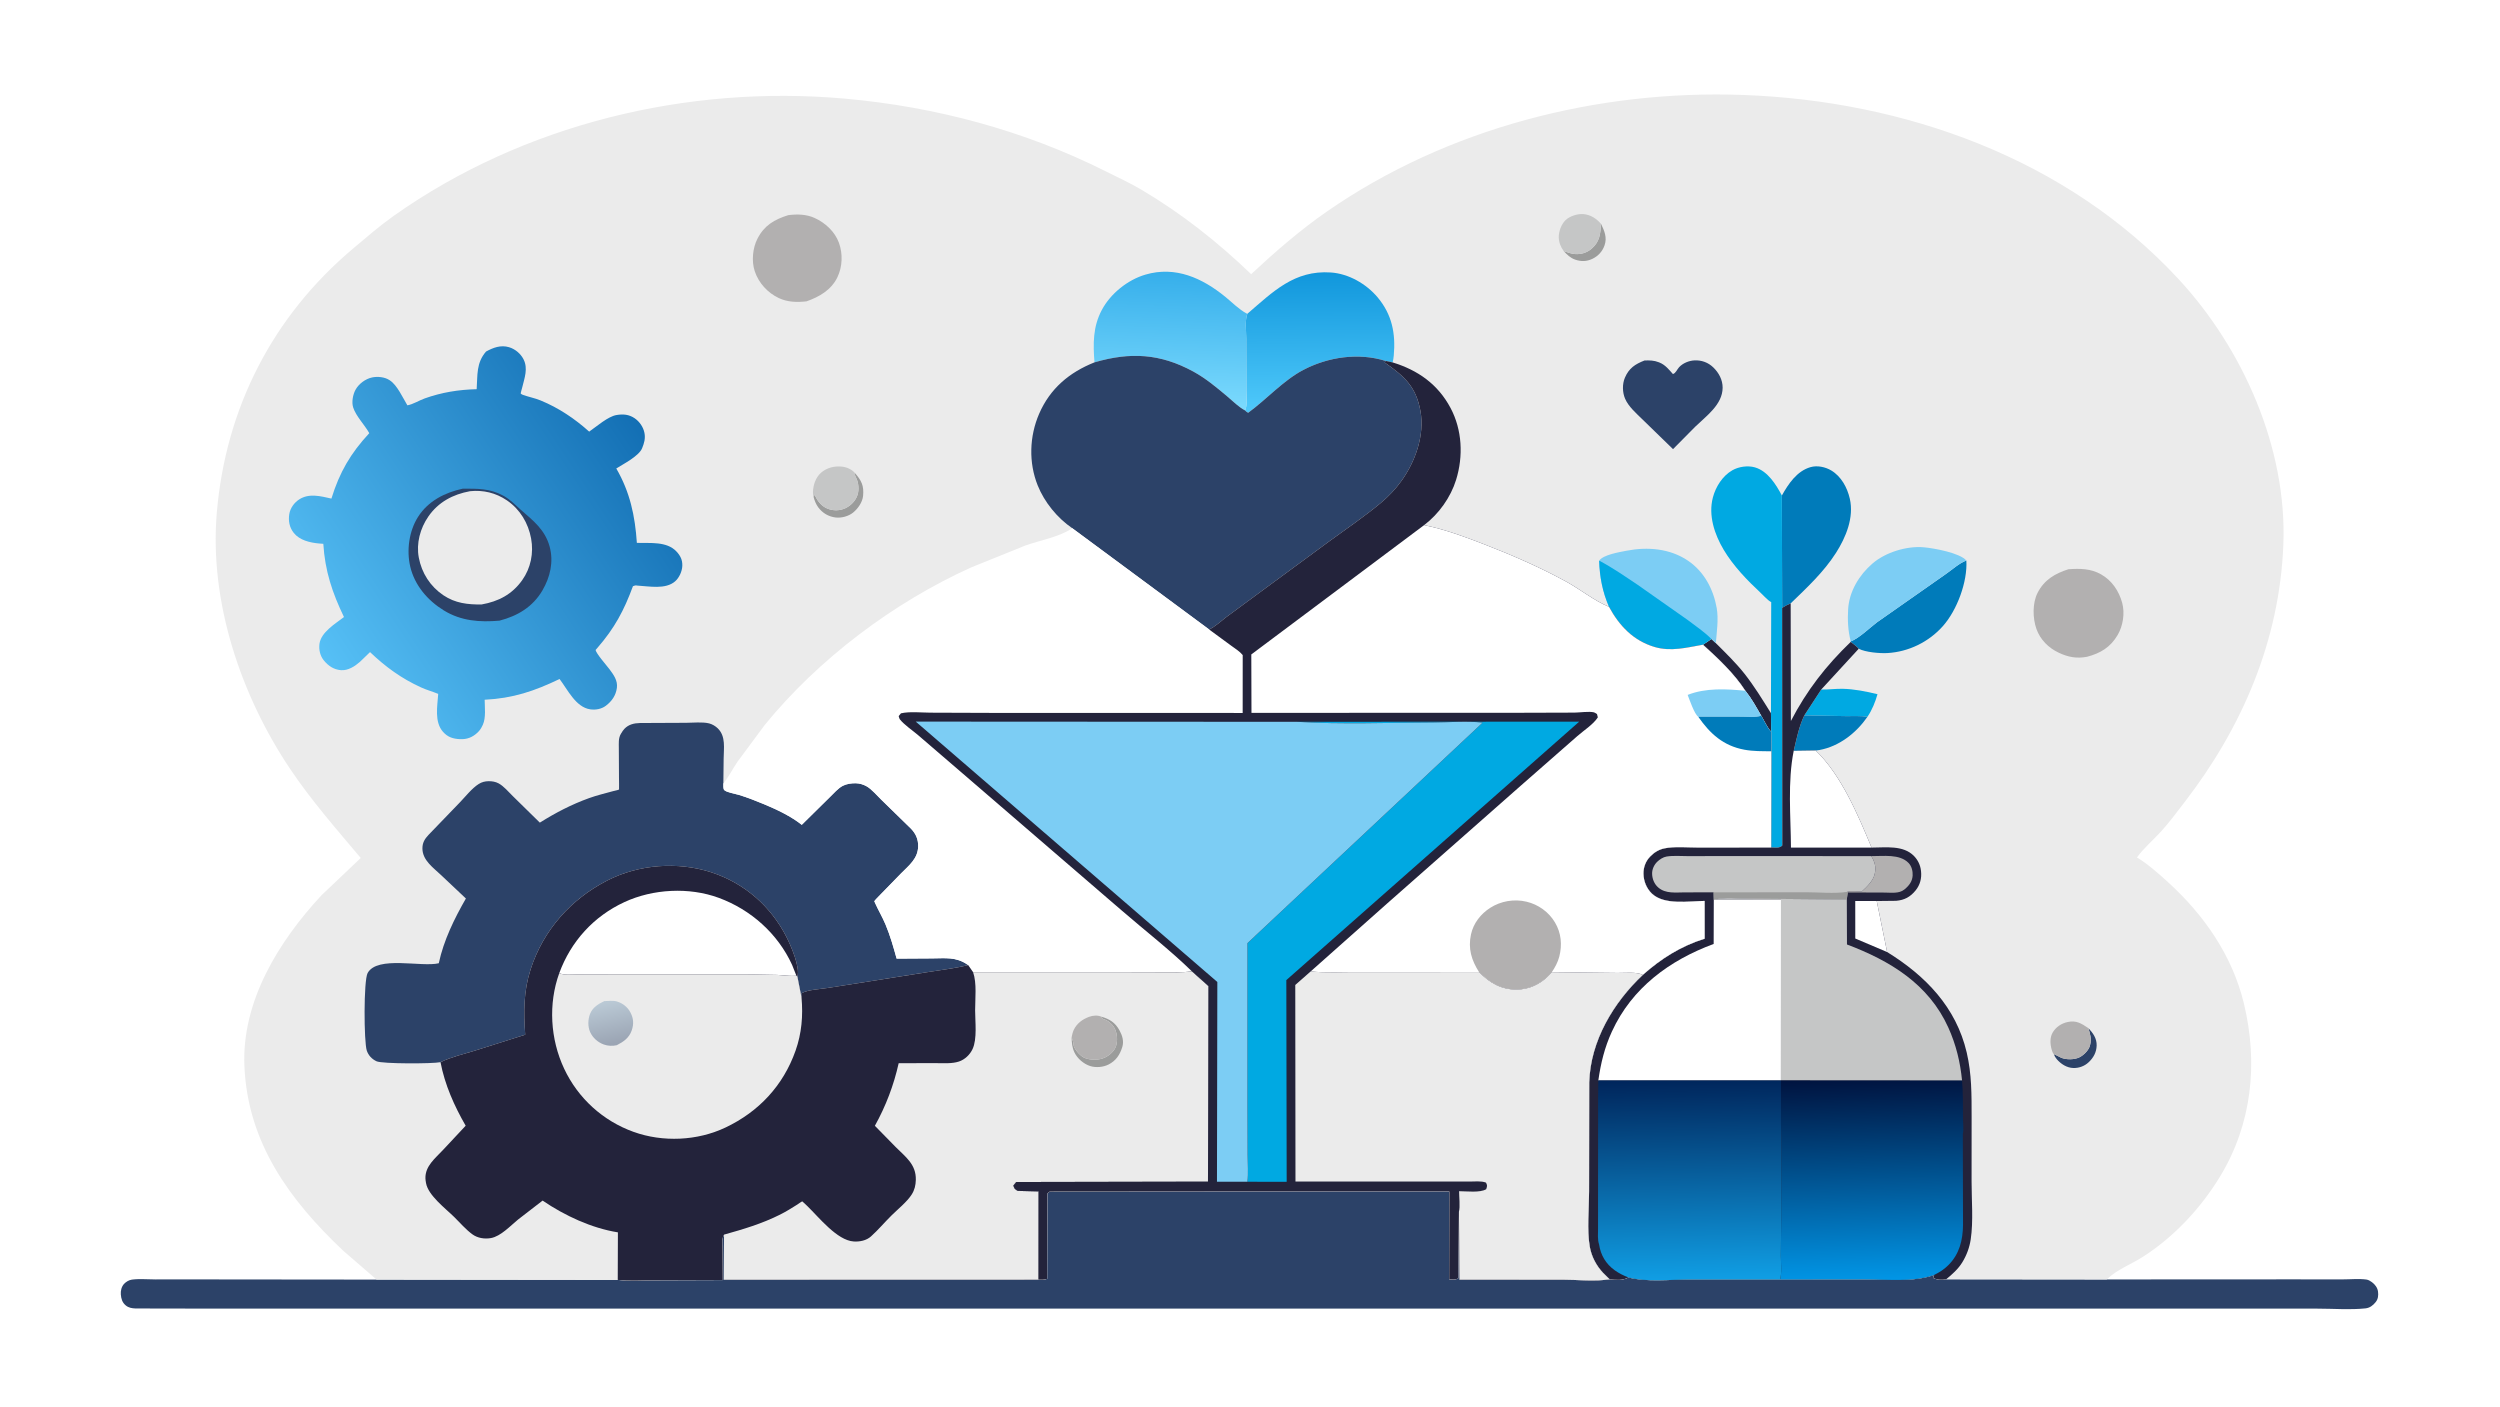
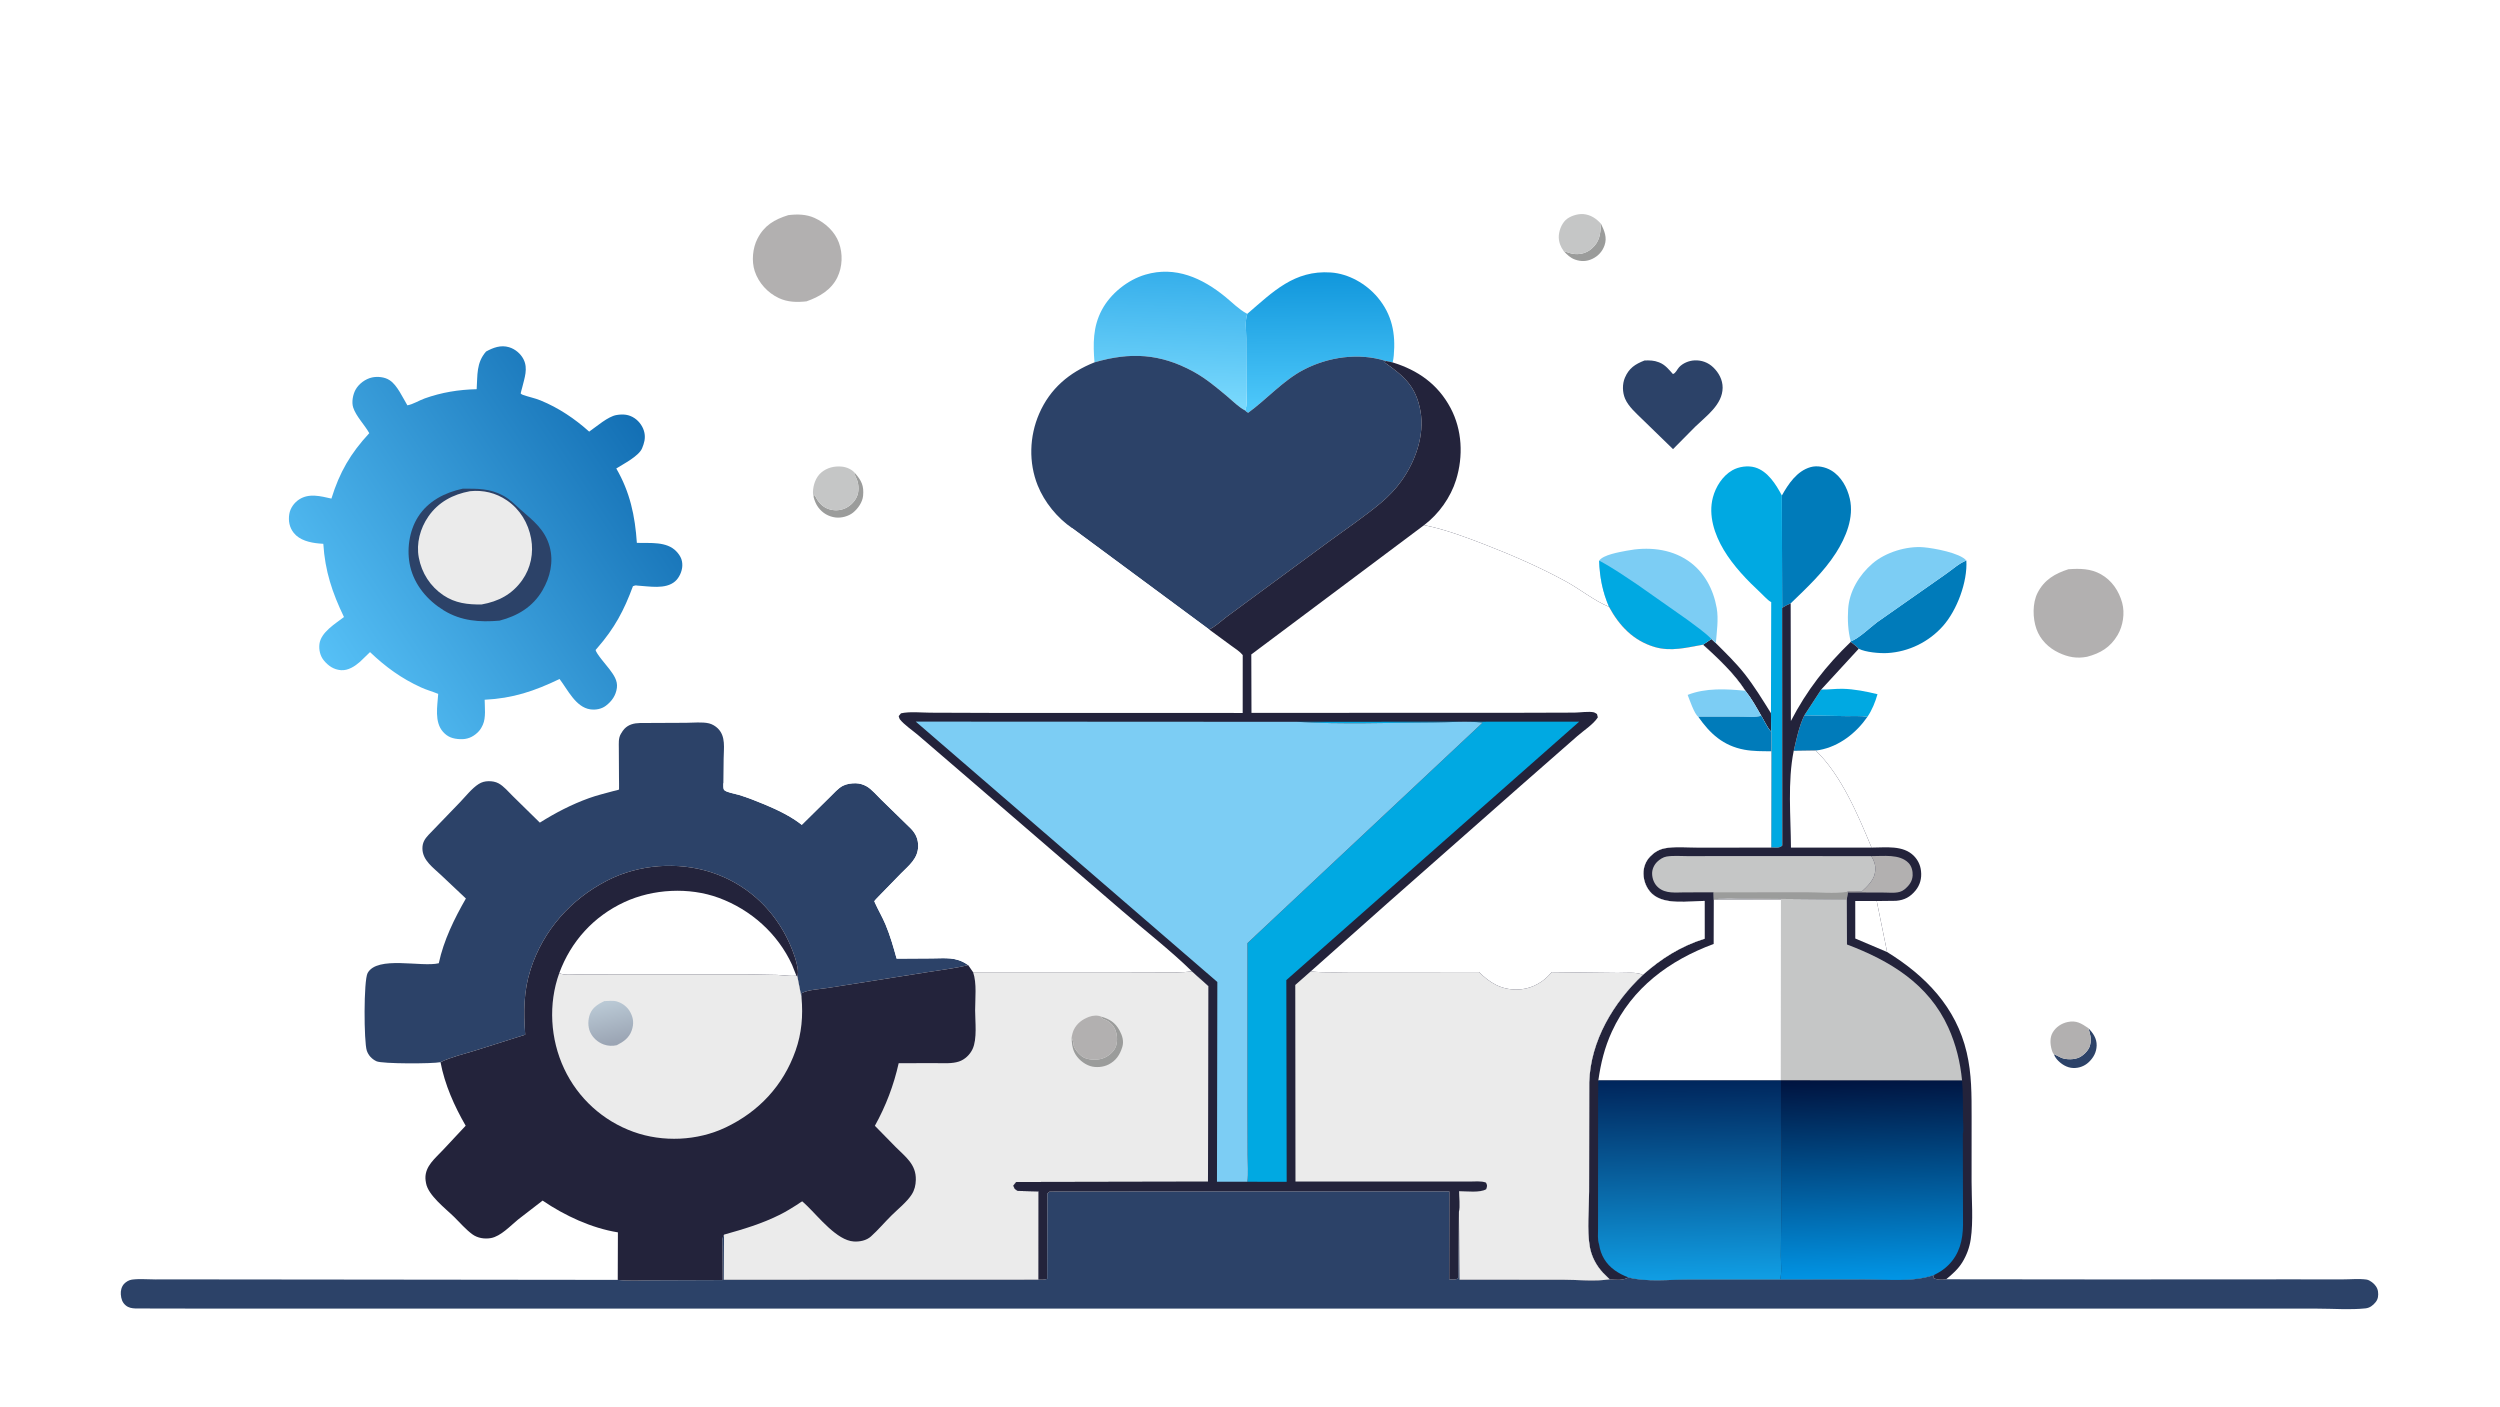
<svg xmlns="http://www.w3.org/2000/svg" version="1.1" style="display: block;" viewBox="0 0 2048 1152" width="1820" height="1024">
  <defs>
    <linearGradient id="Gradient1" gradientUnits="userSpaceOnUse" x1="1080.55" y1="223.991" x2="1081.16" y2="334.675">
      <stop class="stop0" offset="0" stop-opacity="1" stop-color="rgb(17,151,220)" />
      <stop class="stop1" offset="1" stop-opacity="1" stop-color="rgb(78,200,250)" />
    </linearGradient>
    <linearGradient id="Gradient2" gradientUnits="userSpaceOnUse" x1="960.996" y1="224" x2="957.049" y2="330.708">
      <stop class="stop0" offset="0" stop-opacity="1" stop-color="rgb(54,175,235)" />
      <stop class="stop1" offset="1" stop-opacity="1" stop-color="rgb(122,217,253)" />
    </linearGradient>
    <linearGradient id="Gradient3" gradientUnits="userSpaceOnUse" x1="530.159" y1="355.756" x2="261.144" y2="534.707">
      <stop class="stop0" offset="0" stop-opacity="1" stop-color="rgb(19,111,180)" />
      <stop class="stop1" offset="1" stop-opacity="1" stop-color="rgb(86,192,246)" />
    </linearGradient>
    <linearGradient id="Gradient4" gradientUnits="userSpaceOnUse" x1="1530.17" y1="883.024" x2="1534.75" y2="1048.01">
      <stop class="stop0" offset="0" stop-opacity="1" stop-color="rgb(0,19,63)" />
      <stop class="stop1" offset="1" stop-opacity="1" stop-color="rgb(1,149,229)" />
    </linearGradient>
    <linearGradient id="Gradient5" gradientUnits="userSpaceOnUse" x1="1382.4" y1="883.82" x2="1385.08" y2="1048.17">
      <stop class="stop0" offset="0" stop-opacity="1" stop-color="rgb(0,37,91)" />
      <stop class="stop1" offset="1" stop-opacity="1" stop-color="rgb(16,158,228)" />
    </linearGradient>
    <linearGradient id="Gradient6" gradientUnits="userSpaceOnUse" x1="503.561" y1="854.097" x2="496.275" y2="821.16">
      <stop class="stop0" offset="0" stop-opacity="1" stop-color="rgb(155,165,180)" />
      <stop class="stop1" offset="1" stop-opacity="1" stop-color="rgb(186,201,213)" />
    </linearGradient>
  </defs>
  <path transform="translate(0,0)" fill="rgb(255,255,255)" d="M -0 -0 L 2048 0 L 2048 1152 L -0 1152 L -0 -0 z" />
  <path transform="translate(0,0)" fill="rgb(44,66,104)" d="M 850.721 1048.13 C 853.264 1048.24 855.381 1048.3 857.839 1047.5 L 858.011 977.531 L 859.84 975.995 L 1022.69 975.851 L 1187.3 975.867 L 1187.19 1047.85 C 1189.97 1047.94 1192.22 1048.54 1194.6 1047 L 1195.15 992.496 L 1195.76 1048.16 L 1280.33 1048.21 C 1292.42 1048.21 1306.8 1049.7 1318.63 1047.87 C 1324.06 1048.33 1329.04 1049.06 1334 1046.3 C 1348.88 1050.32 1368.43 1048.02 1383.87 1047.99 L 1458.28 1048.01 L 1527.3 1047.91 C 1545.75 1047.88 1567.07 1050.43 1584.54 1044.24 L 1583.7 1046.71 C 1587.03 1048.52 1590.66 1048.42 1594.28 1047.85 L 1725.83 1047.99 L 1875.87 1047.91 L 1918.95 1047.94 C 1925.28 1047.95 1932.42 1047.21 1938.62 1048.07 C 1940.23 1048.3 1941.8 1049.26 1943.09 1050.21 C 1945.59 1052.05 1947.65 1054.76 1948.06 1057.89 C 1948.47 1061.03 1948.19 1064 1946.16 1066.53 C 1943.97 1069.26 1941.35 1071.3 1937.79 1071.68 C 1925.17 1073.01 1911.24 1071.89 1898.5 1071.89 L 1815.56 1071.86 L 1550.58 1071.85 L 674.757 1071.85 L 297.858 1071.89 L 173.48 1071.88 L 110.992 1071.76 C 108.022 1071.63 105.379 1071.21 103.014 1069.26 C 100.169 1066.9 99.265 1063.88 98.975 1060.28 C 98.733 1057.28 99.548 1053.82 101.68 1051.57 C 103.313 1049.85 105.691 1048.45 108.076 1048.12 C 114.135 1047.31 121.194 1047.98 127.341 1047.97 L 167.719 1047.96 L 308.501 1048.11 L 506.053 1048.34 C 515.516 1049.48 525.912 1048.68 535.47 1048.7 L 592.06 1048.49 L 591.873 1022.34 C 591.845 1018.36 591.104 1014.74 593.119 1011.26 L 592.987 1048.21 L 850.721 1048.13 z" />
-   <path transform="translate(0,0)" fill="rgb(235,235,235)" d="M 308.501 1048.11 L 281.328 1024.6 C 237.092 982.901 202.855 935.822 200.217 873.16 C 197.975 819.919 228.402 770.936 263.419 733.196 L 295.519 702.722 C 275.375 678.794 255.17 655.823 237.68 629.77 C 197.369 569.722 171.418 492.948 177.591 419.992 C 184.855 334.137 223.347 258.818 289.6 203.167 C 300.447 194.056 310.98 184.86 322.559 176.665 C 428.675 101.563 563.112 69.157 692.052 80.653 C 766.332 87.275 839.224 106.755 905.9 140.26 C 915.592 145.13 925.624 149.68 934.954 155.199 C 967.845 174.658 997.451 198.026 1024.93 224.45 C 1044.75 206.022 1064.95 188.398 1087.24 172.957 C 1185.76 104.706 1308.94 73.291 1428.02 77.647 C 1560.22 82.483 1693.02 129.703 1784.34 228.13 C 1837.63 285.559 1873.72 367.248 1870.51 446.396 C 1867.35 524.6 1836.91 595.767 1789.38 657.26 C 1783.18 665.283 1777.03 673.673 1770.2 681.167 C 1763.92 688.052 1755.97 694.752 1750.6 702.286 C 1759.98 707.99 1767.94 715.185 1776.03 722.531 C 1805.47 749.253 1828.72 782.683 1838.17 821.777 C 1850 870.705 1844.93 920.732 1818.37 964.153 C 1802.67 989.837 1780.6 1013.5 1755.05 1029.69 C 1746.11 1035.35 1734.18 1040.04 1726.66 1047.24 L 1725.83 1047.99 L 1594.28 1047.85 C 1590.66 1048.42 1587.03 1048.52 1583.7 1046.71 L 1584.54 1044.24 C 1567.07 1050.43 1545.75 1047.88 1527.3 1047.91 L 1458.28 1048.01 L 1383.87 1047.99 C 1368.43 1048.02 1348.88 1050.32 1334 1046.3 C 1329.04 1049.06 1324.06 1048.33 1318.63 1047.87 C 1306.8 1049.7 1292.42 1048.21 1280.33 1048.21 L 1195.76 1048.16 L 1195.15 992.496 L 1194.6 1047 C 1192.22 1048.54 1189.97 1047.94 1187.19 1047.85 L 1187.3 975.867 L 1022.69 975.851 L 859.84 975.995 L 858.011 977.531 L 857.839 1047.5 C 855.381 1048.3 853.264 1048.24 850.721 1048.13 L 592.987 1048.21 L 593.119 1011.26 C 591.104 1014.74 591.845 1018.36 591.873 1022.34 L 592.06 1048.49 L 535.47 1048.7 C 525.912 1048.68 515.516 1049.48 506.053 1048.34 L 308.501 1048.11 z" />
  <path transform="translate(0,0)" fill="rgb(155,156,155)" d="M 1311.59 183.266 C 1314.32 189.057 1316.69 194.367 1314.46 200.813 C 1312.72 205.829 1309.28 209.589 1304.5 211.894 C 1299.8 214.157 1295.13 214.235 1290.26 212.5 C 1286.36 211.113 1283.74 208.476 1280.96 205.516 C 1283.92 206.554 1287.11 207.759 1290.25 207.984 C 1295.36 208.348 1300.13 206.851 1303.99 203.47 C 1310.58 197.697 1311 191.496 1311.59 183.266 z" />
  <path transform="translate(0,0)" fill="rgb(44,66,104)" d="M 1710.83 842.142 C 1714.63 846.119 1717.77 850.633 1717.58 856.408 C 1717.4 861.975 1714.95 866.42 1710.9 870.17 C 1707.57 873.259 1703.07 874.895 1698.5 874.775 C 1693.16 874.635 1688.27 871.476 1684.9 867.549 C 1683.84 866.318 1683.09 865.03 1682.51 863.517 C 1683.28 863.669 1683.03 863.556 1683.65 863.899 L 1688.64 866.419 C 1692.89 868.076 1699.29 868.042 1703.41 866.035 C 1706.92 864.325 1710.95 860.348 1712.04 856.555 L 1712.3 855.5 C 1713.54 850.744 1712.13 846.722 1710.83 842.142 z" />
  <path transform="translate(0,0)" fill="rgb(155,156,155)" d="M 700.491 387.511 C 705.73 393.633 707.815 397.697 707.048 406 C 706.56 411.28 702.859 416.518 698.847 419.777 C 695.134 422.792 689.235 424.385 684.487 423.781 C 678.675 423.042 673.838 420.186 670.336 415.513 C 668.43 412.968 667.22 409.817 666.426 406.749 L 667.384 405.231 L 667.635 405.797 C 669.863 410.644 673.317 414.889 678.454 416.751 C 682.985 418.392 688.045 418.259 692.425 416.232 C 696.951 414.137 700.89 410.139 702.469 405.334 C 703.891 401.007 703.355 395.19 701.293 391.173 C 700.786 390.185 700.364 389.512 700.415 388.366 L 700.491 387.511 z" />
  <path transform="translate(0,0)" fill="rgb(35,35,59)" d="M 1401.95 523.323 L 1405.63 526.731 C 1413.69 534.792 1422.01 542.823 1429.09 551.781 C 1437.03 561.845 1443.99 573.226 1450.76 584.098 L 1450.99 599.422 C 1447.73 595.994 1445.28 590.242 1442.74 586.139 C 1438.72 579.152 1434.86 572.075 1429.81 565.758 C 1420.85 551.741 1407.36 539.09 1395.08 527.997 L 1401.95 523.323 z" />
  <path transform="translate(0,0)" fill="rgb(178,176,176)" d="M 1682.51 863.517 C 1681.5 862.281 1681.11 861.047 1680.69 859.548 C 1679.45 855.155 1679.15 849.849 1681.5 845.786 C 1684.14 841.234 1688.66 838.216 1693.76 837.107 C 1700.97 835.54 1705.07 838.268 1710.83 842.142 C 1712.13 846.722 1713.54 850.744 1712.3 855.5 L 1712.04 856.555 C 1710.95 860.348 1706.92 864.325 1703.41 866.035 C 1699.29 868.042 1692.89 868.076 1688.64 866.419 L 1683.65 863.899 C 1683.03 863.556 1683.28 863.669 1682.51 863.517 z" />
  <path transform="translate(0,0)" fill="rgb(197,198,198)" d="M 1280.96 205.516 C 1278.51 202.144 1277.02 198.44 1276.94 194.247 C 1276.85 189.397 1279.07 183.495 1282.56 180.132 C 1285.92 176.894 1292.44 174.859 1297.03 175.235 C 1303 175.722 1307.75 178.89 1311.59 183.266 C 1311 191.496 1310.58 197.697 1303.99 203.47 C 1300.13 206.851 1295.36 208.348 1290.25 207.984 C 1287.11 207.759 1283.92 206.554 1280.96 205.516 z" />
  <path transform="translate(0,0)" fill="rgb(197,198,198)" d="M 666.426 406.749 C 666.138 405.525 665.916 404.263 665.957 403 C 666.14 397.223 668.219 390.876 672.712 387.012 C 677.46 382.929 683.683 381.471 689.831 382.128 C 693.705 382.542 698.009 384.477 700.491 387.511 L 700.415 388.366 C 700.364 389.512 700.786 390.185 701.293 391.173 C 703.355 395.19 703.891 401.007 702.469 405.334 C 700.89 410.139 696.951 414.137 692.425 416.232 C 688.045 418.259 682.985 418.392 678.454 416.751 C 673.317 414.889 669.863 410.644 667.635 405.797 L 667.384 405.231 L 666.426 406.749 z" />
  <path transform="translate(0,0)" fill="rgb(0,169,226)" d="M 1478.11 585.895 L 1491.95 564.718 C 1497.86 564.882 1503.64 563.996 1509.5 564.12 C 1518.95 564.319 1528.89 566.3 1538.05 568.56 C 1536.28 574.844 1533.54 581.638 1529.82 587.052 C 1524.19 586.135 1517.96 586.592 1512.22 586.507 L 1478.11 585.895 z" />
  <path transform="translate(0,0)" fill="rgb(0,123,186)" d="M 1469.4 614.989 C 1471.73 605.297 1473.71 594.903 1478.11 585.895 L 1512.22 586.507 C 1517.96 586.592 1524.19 586.135 1529.82 587.052 C 1520.65 600.311 1506.71 611.281 1490.56 614.253 L 1487.47 614.711 L 1469.4 614.989 z" />
  <path transform="translate(0,0)" fill="rgb(0,123,186)" d="M 1516.15 525.279 C 1523.23 522.557 1531.41 514.34 1537.74 509.566 L 1593.63 470.39 C 1598.99 466.777 1604.82 461.239 1610.84 459.04 C 1611.84 476.526 1603.23 499.635 1591.69 512.677 C 1580.15 525.721 1563.54 533.869 1546.14 534.848 C 1539.9 535.199 1528.23 534.211 1522.67 531.313 C 1520.91 529.187 1518.24 527.456 1516.08 525.731 L 1516.15 525.279 z" />
  <path transform="translate(0,0)" fill="rgb(124,205,244)" d="M 1516.15 525.279 C 1513.84 516.754 1513.46 507.642 1514 498.841 C 1514.9 484.271 1523.09 470.824 1533.94 461.488 C 1544.56 452.346 1561.93 446.947 1575.96 448.2 C 1584.14 448.93 1605.44 452.724 1610.84 459.04 C 1604.82 461.239 1598.99 466.777 1593.63 470.39 L 1537.74 509.566 C 1531.41 514.34 1523.23 522.557 1516.15 525.279 z" />
  <path transform="translate(0,0)" fill="rgb(44,66,104)" d="M 1347.23 295.154 C 1351.38 295.029 1354.98 295.063 1358.88 296.622 L 1359.5 296.873 C 1364.16 298.739 1367.2 302.626 1370.46 306.28 C 1372.79 305.588 1373.84 302.516 1375.5 300.7 C 1378.58 297.338 1383.62 295.304 1388.13 295.089 C 1393.93 294.813 1399.31 296.785 1403.49 300.8 C 1408.06 305.2 1411.22 311.036 1411.18 317.506 C 1411.08 331.347 1397.79 340.601 1388.7 349.445 L 1370.54 367.791 L 1345.49 343.43 C 1340.48 338.496 1334.02 332.964 1331.24 326.397 C 1329.04 321.206 1328.9 314.455 1331.13 309.252 C 1334.5 301.393 1339.51 298.181 1347.23 295.154 z" />
  <path transform="translate(0,0)" fill="rgb(178,176,176)" d="M 645.751 176.104 C 653.052 175.194 660.517 175.323 667.309 178.403 C 676.018 182.353 683.889 189.551 687.243 198.713 C 690.552 207.756 690.153 218.464 685.959 227.092 C 680.925 237.447 671.086 243.077 660.695 246.73 C 652.854 247.592 645.275 247.448 638.009 244.04 C 628.882 239.759 621.459 231.647 618.285 222.036 C 615.56 213.781 616.561 203.076 620.508 195.393 C 626.12 184.472 634.401 179.662 645.751 176.104 z" />
  <path transform="translate(0,0)" fill="rgb(178,176,176)" d="M 1694.43 466.185 C 1703.84 465.519 1712.64 465.559 1721.13 470.33 C 1730.02 475.325 1735.87 484.003 1738.5 493.727 C 1740.79 502.193 1739.2 512.528 1734.77 520.063 C 1728.86 530.102 1720.73 535.005 1709.71 537.891 C 1701.22 539.505 1694.23 538.202 1686.54 534.575 C 1678.17 530.624 1671.36 523.908 1668.24 515.082 C 1665.13 506.298 1664.89 493.929 1669.19 485.5 C 1674.65 474.816 1683.45 469.706 1694.43 466.185 z" />
  <path transform="translate(0,0)" fill="rgb(0,123,186)" d="M 1459.71 405.786 C 1465.05 396.243 1472.02 385.734 1483.19 382.539 C 1488.71 380.957 1495.29 382.365 1500.14 385.25 C 1508.39 390.155 1513.27 399.312 1515.37 408.406 C 1518.92 423.817 1512.15 440.09 1503.98 452.858 C 1493.96 468.52 1480.2 481.324 1466.92 494.152 C 1464.38 495.177 1462.24 496.343 1459.94 497.817 L 1459.71 405.786 z" />
  <path transform="translate(0,0)" fill="rgb(124,205,244)" d="M 1310.05 459.148 C 1313.35 454.283 1326.69 452.15 1332.5 451.009 C 1349.59 447.656 1368.02 449.175 1382.73 459.124 C 1396.03 468.114 1403.59 482.484 1406.33 497.962 C 1407.95 507.145 1406.34 517.476 1405.63 526.731 L 1401.95 523.323 L 1395.08 527.997 C 1381.79 530.324 1368.87 533.838 1355.44 529.86 C 1338.05 524.713 1326.57 512.521 1318.12 496.998 C 1312.81 484.753 1310.42 472.423 1310.05 459.148 z" />
  <path transform="translate(0,0)" fill="rgb(0,169,226)" d="M 1310.05 459.148 C 1321.01 464.898 1331.23 472.058 1341.52 478.91 L 1382.38 507.625 C 1388.79 512.565 1396.36 517.525 1401.95 523.323 L 1395.08 527.997 C 1381.79 530.324 1368.87 533.838 1355.44 529.86 C 1338.05 524.713 1326.57 512.521 1318.12 496.998 C 1312.81 484.753 1310.42 472.423 1310.05 459.148 z" />
  <path transform="translate(0,0)" fill="rgb(0,169,226)" d="M 1450.98 493.114 C 1448.12 491.698 1444.96 487.963 1442.59 485.763 C 1431.42 475.381 1420.02 463.581 1412.14 450.414 C 1404.56 437.736 1399.3 422.102 1403.21 407.324 C 1405.51 398.597 1411.13 389.67 1419.13 385.113 C 1424.42 382.101 1431.83 381.027 1437.69 382.748 C 1448.14 385.814 1454.9 396.717 1459.71 405.786 L 1459.94 497.817 L 1460.06 692.5 C 1457.6 694.97 1454.34 694.089 1450.94 694.108 L 1451.07 615.302 L 1450.99 599.422 L 1450.76 584.098 L 1450.98 493.114 z" />
  <path transform="translate(0,0)" fill="url(#Gradient1)" d="M 1021.8 256.95 C 1042.77 238.927 1060.24 221.055 1090.13 223.066 C 1104.74 224.049 1119.21 232.338 1128.53 243.431 C 1140.35 257.501 1143.38 273.054 1141.79 290.95 C 1141.62 292.927 1141.34 294.828 1140.85 296.754 L 1135.12 295.541 C 1112.97 288.563 1088.04 292.248 1067.76 302.861 C 1051.35 311.448 1037.54 327.048 1022.5 338.019 C 1021.36 337.363 1020.81 337.097 1019.95 336.081 C 1022.06 331.888 1021.07 324.97 1021.06 320.377 L 1020.93 276.881 C 1020.92 270.8 1019.74 262.599 1021.8 256.95 z" />
  <path transform="translate(0,0)" fill="url(#Gradient2)" d="M 896.6 296.706 C 895.411 281.568 895.248 267.662 902.597 253.806 C 909.721 240.375 923.779 229.103 938.33 224.829 C 962.919 217.608 984.856 227.638 1003.66 242.929 C 1009.13 247.376 1015.08 253.455 1021.28 256.696 L 1021.8 256.95 C 1019.74 262.599 1020.92 270.8 1020.93 276.881 L 1021.06 320.377 C 1021.07 324.97 1022.06 331.888 1019.95 336.081 C 1014.94 333.542 1009.94 328.478 1005.61 324.827 C 996.725 317.342 987.762 309.813 977.522 304.227 C 950.406 289.436 925.868 288.135 896.6 296.706 z" />
  <path transform="translate(0,0)" fill="rgb(44,66,104)" d="M 896.6 296.706 C 925.868 288.135 950.406 289.436 977.522 304.227 C 987.762 309.813 996.725 317.342 1005.61 324.827 C 1009.94 328.478 1014.94 333.542 1019.95 336.081 C 1020.81 337.097 1021.36 337.363 1022.5 338.019 C 1037.54 327.048 1051.35 311.448 1067.76 302.861 C 1088.04 292.248 1112.97 288.563 1135.12 295.541 L 1134.31 296.791 C 1150.29 308.062 1160.03 316.345 1163.66 336.719 C 1167.17 356.421 1159.45 377.943 1148.08 393.783 C 1143.29 400.453 1137.7 406.362 1131.41 411.646 C 1118.07 422.849 1103.33 432.756 1089.27 443.044 L 1025.5 489.955 L 1004.51 505.439 C 1000.45 508.574 995.161 513.437 990.526 515.516 L 878.406 432.579 C 866.154 424.193 855.603 411.306 850.074 397.5 C 842.579 378.785 843.272 357.322 851.232 338.895 C 860.191 318.154 875.984 304.917 896.6 296.706 z" />
  <path transform="translate(0,0)" fill="rgb(44,66,104)" d="M 360.866 869.986 C 354.548 871.358 312.966 871.456 308.367 869.228 C 304.617 867.412 301.817 864.492 300.479 860.527 C 298.069 853.384 297.848 803.018 301.15 797 C 309.104 782.497 345.283 792.384 359.452 788.954 C 363.418 770.279 372.205 752.385 381.666 735.907 L 381.039 735.324 L 361.418 716.814 C 355.033 710.73 346.194 704.744 346.048 695.095 C 345.975 690.307 347.88 687.169 351.065 683.779 L 376.875 657.016 C 381.434 652.271 386.633 645.588 392.176 642.1 C 394.679 640.526 397.273 639.855 400.217 639.814 C 403.054 639.775 405.889 640.226 408.411 641.576 C 412.71 643.879 416.53 648.551 420.031 651.971 L 442.237 673.763 C 455.088 665.679 468.254 658.845 482.564 653.683 C 488.968 651.372 495.627 649.797 502.184 647.983 C 502.885 647.79 506.766 646.996 507.117 646.625 C 507.216 646.52 507.076 637.503 507.072 636.756 L 506.944 612.993 C 506.964 608.914 506.448 604.619 508.648 600.996 L 508.956 600.5 C 509.729 599.22 510.465 598.024 511.502 596.933 C 514.968 593.289 519.438 592.279 524.284 592.158 L 562.105 591.977 C 567.775 591.968 575.413 591.109 580.883 592.457 C 583.464 593.094 586.176 594.721 588.06 596.584 C 594.715 603.163 592.875 612.774 592.809 621.337 L 592.572 641.879 C 592.626 643.342 592.332 646.153 593.351 647.125 C 595.378 649.056 602.199 650.101 605.093 650.976 C 612.233 653.134 619.316 655.94 626.197 658.803 C 636.426 663.059 648.108 668.612 656.803 675.566 L 679.73 652.953 C 682.882 649.93 686.605 645.535 690.465 643.578 C 693.614 641.983 697.491 641.464 700.991 641.508 C 704.098 641.546 707.328 642.515 710.015 644.059 C 714.175 646.448 718.45 651.618 721.959 654.989 L 746.295 678.728 C 750.261 682.856 752.287 687.513 752.153 693.281 C 751.92 703.314 744.646 708.77 738.098 715.389 L 719.789 734.2 C 719.207 734.849 716.365 737.617 716.24 738.215 C 716.237 738.227 716.868 739.627 716.875 739.642 C 719.549 745.581 722.888 751.172 725.413 757.196 C 729.236 766.313 731.883 775.666 734.518 785.171 L 763.225 784.993 C 774.383 784.962 782.998 783.481 792.61 790.102 L 793.124 790.468 C 781.821 793.25 770.198 794.527 758.724 796.41 L 678.826 809.077 C 672.944 810.103 661.573 810.577 656.692 813.5 C 656.704 814.559 656.94 816.148 656.616 817.129 L 653.215 799.85 C 655.692 792.196 647.675 774.116 644.268 767.424 C 631.416 742.176 609.658 723.206 582.625 714.437 C 555.054 705.493 523.218 707.938 497.391 721.209 C 467.591 736.52 445.056 761.876 434.674 793.959 C 428.87 811.894 428.889 828.923 430.261 847.481 L 388.741 860.626 C 379.419 863.442 369.668 865.742 360.866 869.986 z" />
  <path transform="translate(0,0)" fill="url(#Gradient3)" d="M 398.162 287.845 C 403.989 284.638 410.243 282.268 416.995 284.289 C 422.093 285.816 426.589 289.619 428.949 294.357 C 432.639 301.766 429.702 309.445 427.864 316.999 C 427.729 317.553 426.444 322.032 426.56 322.279 C 426.677 322.529 427.973 323.192 428.236 323.287 C 433.034 325.039 438.038 325.928 442.828 327.891 C 457.585 333.939 470.815 342.817 482.653 353.45 C 488.669 349.318 497.973 341.06 505 339.864 C 510.383 338.947 515.213 339.297 519.888 342.48 C 523.92 345.225 526.995 349.698 527.932 354.5 C 528.83 359.097 527.725 362.86 526.016 367.055 C 523.379 373.53 510.674 379.949 504.854 383.636 C 516.092 403.008 520.218 422.374 521.716 444.592 C 532.426 444.923 546.155 443.161 554.098 451.586 C 557.384 455.071 559.136 458.554 558.949 463.426 C 558.778 467.889 556.442 473.146 553.049 476.092 C 545.168 482.936 531.798 480.118 522.072 479.571 C 520.567 479.259 519.906 479.503 518.5 480.078 C 511.195 499.987 503.408 514.474 489.443 530.55 C 489.362 530.643 487.947 532.242 487.948 532.267 C 488.09 534.973 497.146 545.208 499.28 548.088 C 502.622 552.598 506.149 557.324 505.359 563.324 C 504.537 569.567 501.222 574.299 496.292 578.036 C 492.716 580.746 487.851 581.605 483.448 580.941 C 471.615 579.157 465.07 564.855 458.381 556.092 C 437.778 566.027 420.042 571.978 397.03 573.087 C 397.096 579.268 398.175 587.875 395.554 593.552 L 395.29 594.106 C 394.213 596.41 393.05 598.253 391.176 600.004 C 387.045 603.864 382.541 605.644 376.904 605.381 C 371.144 605.112 366.851 603.8 362.944 599.41 C 355.683 591.254 358.327 578.258 358.981 568.279 C 354.345 566.401 349.555 565.099 344.981 563.013 C 328.839 555.656 315.928 546.259 303.131 534.061 L 294.925 541.986 C 290.762 545.664 285.179 549.305 279.371 548.866 C 273.416 548.416 268.926 545.352 265.219 540.794 C 262.247 537.141 261.121 532.113 261.68 527.489 C 262.853 517.79 274.641 510.848 281.783 505.34 C 272.156 485.355 266.255 467.627 264.854 445.35 L 261.289 445.087 C 253.893 444.392 245.448 442.483 240.601 436.352 C 237.088 431.909 236.087 426.568 236.981 421 C 237.766 416.111 240.96 411.681 245.062 409.009 C 253.195 403.712 262.716 406.336 271.498 408.304 C 278.151 386.759 287.138 371.27 302.522 354.709 C 298.756 347.96 291.644 340.865 289.321 333.661 C 287.915 329.301 289.087 323.082 291.242 319.152 C 293.92 314.267 299.358 310.229 304.819 309.064 C 309.251 308.119 315.07 308.671 318.901 311.158 L 319.418 311.5 C 325.334 315.326 330.046 325.799 333.72 331.906 C 338.316 331.102 343.437 327.84 347.954 326.235 C 361.884 321.284 375.758 319.027 390.487 318.693 C 391.271 307.017 390.086 297.158 398.162 287.845 z" />
  <path transform="translate(0,0)" fill="rgb(44,66,104)" d="M 379.075 400.178 C 391.058 400.14 401.351 399.917 412.284 405.906 C 418.026 409.051 421.829 413.269 426.648 417.49 C 436.831 426.411 446.494 433.79 450.268 447.671 C 453.647 460.097 450.737 472.588 444.358 483.527 C 436.446 497.093 423.947 504.457 409.169 508.3 C 393.067 509.701 377.787 508.621 363.616 499.936 C 350.354 491.81 339.664 479.389 336.059 463.968 C 332.951 450.67 335.084 434.908 342.447 423.312 C 350.721 410.279 364.444 403.341 379.075 400.178 z" />
  <path transform="translate(0,0)" fill="rgb(235,235,235)" d="M 385.029 402.253 C 395.907 401.122 406.212 403.61 415.273 409.778 C 426.011 417.089 432.777 428.383 435.098 441.074 C 437.269 452.943 434.818 465.228 427.785 475.129 C 419.5 486.795 408.329 492.587 394.509 495.039 C 383.149 495.168 372.94 494.037 363.208 487.487 C 352.458 480.253 345.448 469.287 343.069 456.582 C 340.893 444.961 344.233 432.677 350.853 423.065 C 359.062 411.144 371.08 404.819 385.029 402.253 z" />
  <path transform="translate(0,0)" fill="rgb(255,255,255)" d="M 878.406 432.579 L 990.526 515.516 L 1008.48 528.702 C 1011.7 531.062 1015.53 533.384 1018.04 536.494 L 1018.01 583.922 L 812.628 583.874 L 762.246 583.697 C 754.71 583.659 745.4 582.597 738.07 584.215 L 736.213 586.5 C 736.425 587.118 736.706 588.531 737.07 589 C 740.61 593.559 747.603 598.215 752.073 602.042 L 788.923 633.734 L 918.944 745.737 C 937.889 762.156 958.476 778.034 976.357 795.525 C 968.37 796.785 960.139 796.391 952.072 796.385 L 916.126 796.282 L 797.156 796.282 L 793.124 790.468 L 792.61 790.102 C 782.998 783.481 774.383 784.962 763.225 784.993 L 734.518 785.171 C 731.883 775.666 729.236 766.313 725.413 757.196 C 722.888 751.172 719.549 745.581 716.875 739.642 C 716.868 739.627 716.237 738.227 716.24 738.215 C 716.365 737.617 719.207 734.849 719.789 734.2 L 738.098 715.389 C 744.646 708.77 751.92 703.314 752.153 693.281 C 752.287 687.513 750.261 682.856 746.295 678.728 L 721.959 654.989 C 718.45 651.618 714.175 646.448 710.015 644.059 C 707.328 642.515 704.098 641.546 700.991 641.508 C 697.491 641.464 693.614 641.983 690.465 643.578 C 686.605 645.535 682.882 649.93 679.73 652.953 L 656.803 675.566 C 648.108 668.612 636.426 663.059 626.197 658.803 C 619.316 655.94 612.233 653.134 605.093 650.976 C 602.199 650.101 595.378 649.056 593.351 647.125 C 592.332 646.153 592.626 643.342 592.572 641.879 C 596.85 636.283 600.196 629.808 604.115 623.929 L 626.389 593.873 C 670.403 539.733 732.298 493.17 795.872 464.568 L 839.924 446.755 C 851.796 442.554 867.102 439.908 877.625 433.094 L 878.406 432.579 z" />
  <path transform="translate(0,0)" fill="rgb(35,35,59)" d="M 1459.94 497.817 C 1462.24 496.343 1464.38 495.177 1466.92 494.152 L 1467.1 590.503 C 1480.14 565.377 1495.73 545.375 1516.08 525.731 C 1518.24 527.456 1520.91 529.187 1522.67 531.313 L 1491.95 564.718 L 1478.11 585.895 C 1473.71 594.903 1471.73 605.297 1469.4 614.989 L 1487.47 614.711 C 1508.47 634.925 1522.18 667.703 1533.19 694.215 C 1544.76 694.21 1559.08 692.027 1567.92 701.075 C 1571.08 704.313 1573.15 708.51 1573.64 713 L 1573.72 713.681 C 1574.33 719.348 1572.93 724.783 1569.3 729.25 C 1564.92 734.636 1560.16 737.217 1553.27 737.805 L 1537.41 737.977 L 1545.92 779.764 C 1577.46 799.219 1602.44 824.968 1611.12 862.031 C 1615.3 879.904 1615.13 896.715 1615.15 914.949 L 1615.12 967.758 C 1615.1 982.895 1616.64 1000.09 1614.44 1015.01 C 1613.45 1021.75 1611.08 1028.16 1607.51 1033.97 C 1604.17 1039.41 1599.21 1043.86 1594.28 1047.85 C 1590.66 1048.42 1587.03 1048.52 1583.7 1046.71 L 1584.54 1044.24 C 1567.07 1050.43 1545.75 1047.88 1527.3 1047.91 L 1458.28 1048.01 L 1383.87 1047.99 C 1368.43 1048.02 1348.88 1050.32 1334 1046.3 C 1329.04 1049.06 1324.06 1048.33 1318.63 1047.87 L 1313.3 1042.61 C 1307.75 1036.79 1303.72 1029.09 1302.35 1021.12 C 1299.97 1007.3 1301.8 990.216 1301.78 976.024 L 1301.92 886.451 C 1302.93 852.549 1321.72 821.194 1345.81 798.495 C 1360.9 785.108 1377.06 774.901 1396.48 768.852 L 1396.45 737.885 C 1383.57 738.05 1363.33 741.508 1353.24 731.881 C 1348.82 727.662 1346.44 721.642 1346.34 715.59 C 1346.25 710.391 1348.18 705.275 1351.8 701.559 C 1355.04 698.235 1358.82 695.831 1363.4 694.866 C 1371.82 693.093 1382.51 694.188 1391.22 694.161 L 1450.94 694.108 C 1454.34 694.089 1457.6 694.97 1460.06 692.5 L 1459.94 497.817 z" />
  <path transform="translate(0,0)" fill="rgb(255,255,255)" d="M 1545.92 779.764 L 1519.85 768.695 L 1519.82 737.969 L 1537.41 737.977 L 1545.92 779.764 z" />
  <path transform="translate(0,0)" fill="rgb(178,176,176)" d="M 1532.93 701.191 C 1542.82 701.293 1556.14 699.208 1563.5 706.811 C 1566.01 709.407 1567.05 713.521 1566.84 717.091 C 1566.57 721.798 1564 725.298 1560.5 728.161 L 1560 728.579 C 1555.63 732.112 1549.17 731.069 1543.88 731.054 L 1513.63 730.937 L 1513.14 730.479 C 1516.14 729.44 1521.78 730.223 1525.1 730.253 C 1529.3 726.464 1534.49 721.491 1535.78 715.775 C 1537.05 710.081 1535.89 706.063 1532.93 701.191 z" />
  <path transform="translate(0,0)" fill="rgb(255,255,255)" d="M 1469.4 614.989 L 1487.47 614.711 C 1508.47 634.925 1522.18 667.703 1533.19 694.215 L 1467.16 694.225 C 1466.99 668.591 1464.33 640.139 1469.4 614.989 z" />
  <path transform="translate(0,0)" fill="rgb(197,198,198)" d="M 1403.8 730.877 L 1380.46 730.891 C 1372.92 730.881 1364.55 732.211 1358.43 726.884 C 1355.22 724.099 1353.52 719.923 1353.41 715.72 C 1353.31 712.08 1354.95 708.452 1357.5 705.903 C 1359.46 703.945 1362.49 701.977 1365.24 701.535 C 1370.77 700.644 1377.09 701.194 1382.74 701.196 L 1415.28 701.15 L 1532.93 701.191 C 1535.89 706.063 1537.05 710.081 1535.78 715.775 C 1534.49 721.491 1529.3 726.464 1525.1 730.253 C 1521.78 730.223 1516.14 729.44 1513.14 730.479 L 1513.63 730.937 L 1512.91 736.735 L 1432.4 736.021 C 1424.2 736.039 1412.46 734.619 1404.69 736.919 L 1403.93 737.242 L 1403.8 730.877 z" />
  <path transform="translate(0,0)" fill="rgb(155,156,155)" d="M 1403.8 730.877 L 1479.3 730.781 C 1489.97 730.772 1502.68 732.097 1513.14 730.479 L 1513.63 730.937 L 1512.91 736.735 L 1432.4 736.021 C 1424.2 736.039 1412.46 734.619 1404.69 736.919 L 1403.93 737.242 L 1403.8 730.877 z" />
  <path transform="translate(0,0)" fill="rgb(197,198,198)" d="M 1404.69 736.919 C 1412.46 734.619 1424.2 736.039 1432.4 736.021 L 1512.91 736.735 L 1513.04 773.577 C 1548.19 786.827 1579.96 805.924 1596.1 841.698 C 1602.4 855.685 1605.84 869.852 1607.32 885.088 L 1458.94 884.989 L 1458.98 736.97 L 1404.69 736.919 z" />
  <path transform="translate(0,0)" fill="rgb(255,255,255)" d="M 1404.69 736.919 L 1458.98 736.97 L 1458.94 884.989 L 1309.35 884.964 C 1311.36 870.816 1314.47 858.006 1320.44 844.969 C 1336.88 809.094 1367.69 786.502 1403.83 773.147 L 1403.93 737.242 L 1404.69 736.919 z" />
  <path transform="translate(0,0)" fill="url(#Gradient4)" d="M 1458.94 884.989 L 1607.32 885.088 C 1608.19 895.592 1608.01 906.164 1608.08 916.696 C 1608.1 920.232 1608.81 925.304 1607.95 928.675 L 1608.11 1003.21 C 1607.97 1015.75 1605.21 1027.26 1595.95 1036.4 C 1592.54 1039.77 1588.81 1042.15 1584.54 1044.24 C 1567.07 1050.43 1545.75 1047.88 1527.3 1047.91 L 1458.28 1048.01 C 1459.8 1042.31 1458.92 1034.83 1458.86 1028.93 L 1459.15 998.755 L 1459.21 932.363 L 1458.95 920.843 L 1458.94 884.989 z" />
  <path transform="translate(0,0)" fill="url(#Gradient5)" d="M 1309.35 884.964 L 1458.94 884.989 L 1458.95 920.843 L 1459.21 932.363 L 1459.15 998.755 L 1458.86 1028.93 C 1458.92 1034.83 1459.8 1042.31 1458.28 1048.01 L 1383.87 1047.99 C 1368.43 1048.02 1348.88 1050.32 1334 1046.3 C 1330.13 1044.91 1326.03 1042.83 1322.71 1040.42 C 1315.46 1035.17 1311.3 1028.05 1309.97 1019.32 C 1308.57 1015.3 1309.13 1010.38 1309.12 1006.17 L 1309.11 980.047 L 1309.17 899.483 L 1309.35 884.964 z" />
  <path transform="translate(0,0)" fill="rgb(35,35,59)" d="M 360.866 869.986 C 369.668 865.742 379.419 863.442 388.741 860.626 L 430.261 847.481 C 428.889 828.923 428.87 811.894 434.674 793.959 C 445.056 761.876 467.591 736.52 497.391 721.209 C 523.218 707.938 555.054 705.493 582.625 714.437 C 609.658 723.206 631.416 742.176 644.268 767.424 C 647.675 774.116 655.692 792.196 653.215 799.85 L 656.616 817.129 C 656.94 816.148 656.704 814.559 656.692 813.5 C 661.573 810.577 672.944 810.103 678.826 809.077 L 758.724 796.41 C 770.198 794.527 781.821 793.25 793.124 790.468 L 797.156 796.282 L 916.126 796.282 L 952.072 796.385 C 960.139 796.391 968.37 796.785 976.357 795.525 L 989.973 807.672 L 989.578 967.857 L 832.5 968.166 L 830.171 971 C 830.914 973.798 831.234 973.775 833.656 975.443 L 850.783 975.872 L 850.721 1048.13 L 592.987 1048.21 L 593.119 1011.26 C 591.104 1014.74 591.845 1018.36 591.873 1022.34 L 592.06 1048.49 L 535.47 1048.7 C 525.912 1048.68 515.516 1049.48 506.053 1048.34 L 506.185 1009.41 C 484.527 1005.93 462.525 995.671 444.508 983.379 L 424.37 998.927 C 418.187 1003.97 410.222 1012.65 402.182 1014.09 C 397.022 1015.01 391.333 1014.16 387.041 1011.06 C 381.75 1007.25 376.883 1001.56 372.227 996.969 C 365.035 989.871 350.786 979.167 349.012 969.099 L 348.91 968.5 C 348.71 967.374 348.543 966.326 348.511 965.179 C 348.223 955.02 356.679 948.65 362.93 941.882 L 381.477 922.05 C 372.149 905.855 364.364 888.42 360.866 869.986 z" />
  <path transform="translate(0,0)" fill="rgb(255,255,255)" d="M 458.139 797.067 C 467.691 771.02 486.33 750.517 511.554 738.835 C 534.9 728.024 564.508 726.431 588.775 735.357 C 615.12 745.048 637.174 764.705 648.892 790.312 L 652.421 799.201 C 647.446 799.638 641.983 798.76 636.976 798.514 L 612.467 798.053 L 503.734 798.044 L 473.11 798.129 C 468.579 798.133 462.289 798.977 458.139 797.067 z" />
  <path transform="translate(0,0)" fill="rgb(235,235,235)" d="M 656.616 817.129 C 657.925 832.028 656.745 846.332 651.735 860.531 C 641.647 889.12 621.666 910.558 594.343 923.518 C 571.276 934.46 543.052 935.728 519.045 927.103 C 493.873 918.059 473.511 899.513 462.159 875.355 C 450.765 851.11 449.039 822.284 458.139 797.067 C 462.289 798.977 468.579 798.133 473.11 798.129 L 503.734 798.044 L 612.467 798.053 L 636.976 798.514 C 641.983 798.76 647.446 799.638 652.421 799.201 L 653.215 799.85 L 656.616 817.129 z" />
  <path transform="translate(0,0)" fill="url(#Gradient6)" d="M 495.022 819.974 C 498.24 819.846 502.126 819.36 505.249 820.234 C 509.988 821.561 514.062 824.785 516.368 829.096 C 519.004 834.024 519.349 838.665 517.487 844.028 C 515.384 850.084 510.748 853.326 505.267 856.095 C 501.726 856.887 498.094 856.757 494.659 855.521 C 489.794 853.77 485.624 850.122 483.472 845.37 C 481.448 840.899 481.57 835.026 483.348 830.5 C 485.451 825.147 490.07 822.31 495.022 819.974 z" />
  <path transform="translate(0,0)" fill="rgb(235,235,235)" d="M 976.357 795.525 L 989.973 807.672 L 989.578 967.857 L 832.5 968.166 L 830.171 971 C 830.914 973.798 831.234 973.775 833.656 975.443 L 850.783 975.872 L 850.721 1048.13 L 592.987 1048.21 L 593.119 1011.26 C 609.014 1006.82 624.168 1002.32 639 994.882 C 643.896 992.427 648.55 989.542 653.173 986.612 C 653.681 986.29 656.854 984.011 657.22 984.019 C 657.366 984.022 660.9 987.434 661.23 987.752 C 670.919 997.105 685.711 1016.01 699.39 1016.88 C 704.294 1017.19 709.761 1016.11 713.5 1012.75 C 719.423 1007.42 724.697 1001.12 730.379 995.503 C 735.597 990.35 742.864 984.584 746.797 978.5 C 749.251 974.705 750.127 970.827 750.241 966.377 C 750.565 953.757 741.87 947.623 733.717 939.489 L 716.698 922.117 C 725.683 905.919 732.179 888.863 736.198 870.812 L 767.24 870.796 C 773.21 870.768 779.908 871.349 785.614 869.445 C 790.412 867.845 794.601 863.819 796.719 859.265 C 800.621 850.874 798.825 836.823 798.821 827.545 C 798.818 818.014 800.311 805.276 797.156 796.282 L 916.126 796.282 L 952.072 796.385 C 960.139 796.391 968.37 796.785 976.357 795.525 z" />
  <path transform="translate(0,0)" fill="rgb(155,156,155)" d="M 902.253 832.73 C 909.1 834.721 913.567 837.544 917.072 843.9 C 919.448 848.208 920.831 852.886 919.372 857.602 C 917.387 864.019 914.177 868.834 908.073 871.932 C 903.765 874.119 897.65 874.645 893.037 873.158 C 887.784 871.465 882.577 867.023 880.191 862.039 C 878.237 857.958 877.968 854.034 877.869 849.613 C 878.406 851.188 879.11 852.909 879.313 854.563 C 879.422 855.456 879.409 856.263 879.75 857.116 C 881.08 860.447 885.286 865.239 888.689 866.566 C 893.752 868.539 900.348 868.494 905.24 866.126 C 909.146 864.235 913.026 860.806 914.327 856.55 C 915.728 851.968 915.216 846.226 912.958 842 C 911.205 838.72 907.594 835.792 904.016 834.729 C 903.075 834.449 902.79 833.531 902.253 832.73 z" />
  <path transform="translate(0,0)" fill="rgb(178,176,176)" d="M 877.869 849.613 C 878.285 847.711 878.677 845.612 879.487 843.834 C 882.012 838.288 886.697 834.84 892.339 832.79 C 895.384 831.683 899.285 831.402 902.253 832.73 C 902.79 833.531 903.075 834.449 904.016 834.729 C 907.594 835.792 911.205 838.72 912.958 842 C 915.216 846.226 915.728 851.968 914.327 856.55 C 913.026 860.806 909.146 864.235 905.24 866.126 C 900.348 868.494 893.752 868.539 888.689 866.566 C 885.286 865.239 881.08 860.447 879.75 857.116 C 879.409 856.263 879.422 855.456 879.313 854.563 C 879.11 852.909 878.406 851.188 877.869 849.613 z" />
  <path transform="translate(0,0)" fill="rgb(35,35,59)" d="M 1135.12 295.541 L 1140.85 296.754 C 1161.52 303.104 1177.87 314.544 1188.26 334.02 C 1197.88 352.065 1198.81 373.638 1192.83 392.937 C 1188.35 407.378 1178.67 420.899 1166.65 430.025 C 1184.42 433.728 1200.78 439.874 1217.65 446.458 C 1239.87 455.128 1261.63 464.651 1282.6 476.077 C 1294.5 482.561 1305.69 491.796 1318.12 496.998 C 1326.57 512.521 1338.05 524.713 1355.44 529.86 C 1368.87 533.838 1381.79 530.324 1395.08 527.997 C 1407.36 539.09 1420.85 551.741 1429.81 565.758 C 1434.86 572.075 1438.72 579.152 1442.74 586.139 C 1445.28 590.242 1447.73 595.994 1450.99 599.422 L 1451.07 615.302 L 1450.94 694.108 L 1391.22 694.161 C 1382.51 694.188 1371.82 693.093 1363.4 694.866 C 1358.82 695.831 1355.04 698.235 1351.8 701.559 C 1348.18 705.275 1346.25 710.391 1346.34 715.59 C 1346.44 721.642 1348.82 727.662 1353.24 731.881 C 1363.33 741.508 1383.57 738.05 1396.45 737.885 L 1396.48 768.852 C 1377.06 774.901 1360.9 785.108 1345.81 798.495 C 1321.72 821.194 1302.93 852.549 1301.92 886.451 L 1301.78 976.024 C 1301.8 990.216 1299.97 1007.3 1302.35 1021.12 C 1303.72 1029.09 1307.75 1036.79 1313.3 1042.61 L 1318.63 1047.87 C 1306.8 1049.7 1292.42 1048.21 1280.33 1048.21 L 1195.76 1048.16 L 1195.15 992.496 L 1194.6 1047 C 1192.22 1048.54 1189.97 1047.94 1187.19 1047.85 L 1187.3 975.867 L 1022.69 975.851 L 859.84 975.995 L 858.011 977.531 L 857.839 1047.5 C 855.381 1048.3 853.264 1048.24 850.721 1048.13 L 850.783 975.872 L 833.656 975.443 C 831.234 973.775 830.914 973.798 830.171 971 L 832.5 968.166 L 989.578 967.857 L 989.973 807.672 L 976.357 795.525 C 958.476 778.034 937.889 762.156 918.944 745.737 L 788.923 633.734 L 752.073 602.042 C 747.603 598.215 740.61 593.559 737.07 589 C 736.706 588.531 736.425 587.118 736.213 586.5 L 738.07 584.215 C 745.4 582.597 754.71 583.659 762.246 583.697 L 812.628 583.874 L 1018.01 583.922 L 1018.04 536.494 C 1015.53 533.384 1011.7 531.062 1008.48 528.702 L 990.526 515.516 C 995.161 513.437 1000.45 508.574 1004.51 505.439 L 1025.5 489.955 L 1089.27 443.044 C 1103.33 432.756 1118.07 422.849 1131.41 411.646 C 1137.7 406.362 1143.29 400.453 1148.08 393.783 C 1159.45 377.943 1167.17 356.421 1163.66 336.719 C 1160.03 316.345 1150.29 308.062 1134.31 296.791 L 1135.12 295.541 z" />
  <path transform="translate(0,0)" fill="rgb(0,169,226)" d="M 1062.51 591.174 L 1293.7 591.026 L 1053.76 802.758 L 1054.04 967.993 L 1021.88 967.952 C 1022.72 960.985 1022.07 953.282 1022.05 946.246 L 1021.94 905.724 L 1021.93 772.468 L 1214.54 591.88 C 1201.68 590.249 1186.96 591.705 1173.94 591.743 C 1137.1 591.849 1099.24 593.421 1062.51 591.174 z" />
  <path transform="translate(0,0)" fill="rgb(235,235,235)" d="M 1195.15 992.496 C 1196.27 988.648 1195.27 979.938 1195.3 975.679 C 1201.14 975.686 1212.58 977.154 1217.5 974.042 C 1218.33 971.3 1218.53 971.225 1217.33 968.66 C 1213.36 967.107 1207.81 967.804 1203.55 967.799 L 1174.35 967.767 L 1061.25 967.779 L 1061.09 806.75 L 1073.72 795.633 C 1086.54 797.042 1099.88 796.081 1112.78 796.214 L 1211.64 796.198 C 1220.44 804.972 1229.61 810.571 1242.51 810.509 C 1252.38 810.462 1261.69 806.198 1268.49 799.18 L 1271.25 796.242 L 1325.15 796.884 C 1331.05 796.987 1340.64 795.788 1345.81 798.495 C 1321.72 821.194 1302.93 852.549 1301.92 886.451 L 1301.78 976.024 C 1301.8 990.216 1299.97 1007.3 1302.35 1021.12 C 1303.72 1029.09 1307.75 1036.79 1313.3 1042.61 L 1318.63 1047.87 C 1306.8 1049.7 1292.42 1048.21 1280.33 1048.21 L 1195.76 1048.16 L 1195.15 992.496 z" />
  <path transform="translate(0,0)" fill="rgb(124,205,244)" d="M 1021.88 967.952 L 996.942 967.912 L 997.243 804.308 L 750.175 590.994 L 1062.51 591.174 C 1099.24 593.421 1137.1 591.849 1173.94 591.743 C 1186.96 591.705 1201.68 590.249 1214.54 591.88 L 1021.93 772.468 L 1021.94 905.724 L 1022.05 946.246 C 1022.07 953.282 1022.72 960.985 1021.88 967.952 z" />
  <path transform="translate(0,0)" fill="rgb(255,255,255)" d="M 1166.65 430.025 C 1184.42 433.728 1200.78 439.874 1217.65 446.458 C 1239.87 455.128 1261.63 464.651 1282.6 476.077 C 1294.5 482.561 1305.69 491.796 1318.12 496.998 C 1326.57 512.521 1338.05 524.713 1355.44 529.86 C 1368.87 533.838 1381.79 530.324 1395.08 527.997 C 1407.36 539.09 1420.85 551.741 1429.81 565.758 C 1434.86 572.075 1438.72 579.152 1442.74 586.139 C 1445.28 590.242 1447.73 595.994 1450.99 599.422 L 1451.07 615.302 L 1450.94 694.108 L 1391.22 694.161 C 1382.51 694.188 1371.82 693.093 1363.4 694.866 C 1358.82 695.831 1355.04 698.235 1351.8 701.559 C 1348.18 705.275 1346.25 710.391 1346.34 715.59 C 1346.44 721.642 1348.82 727.662 1353.24 731.881 C 1363.33 741.508 1383.57 738.05 1396.45 737.885 L 1396.48 768.852 C 1377.06 774.901 1360.9 785.108 1345.81 798.495 C 1340.64 795.788 1331.05 796.987 1325.15 796.884 L 1271.25 796.242 L 1268.49 799.18 C 1261.69 806.198 1252.38 810.462 1242.51 810.509 C 1229.61 810.571 1220.44 804.972 1211.64 796.198 L 1112.78 796.214 C 1099.88 796.081 1086.54 797.042 1073.72 795.633 L 1136.27 740.069 L 1245.69 643.6 L 1292.13 602.883 C 1297.34 598.282 1305.3 593.29 1308.95 587.5 L 1308.25 584.801 C 1307.59 584.429 1306.5 583.591 1305.81 583.422 C 1301.77 582.436 1294.15 583.589 1289.8 583.633 L 1244.72 583.77 L 1025.21 583.836 L 1025.07 535.982 L 1166.65 430.025 z" />
  <path transform="translate(0,0)" fill="rgb(124,205,244)" d="M 1391.19 586.985 C 1388.11 585.031 1383.93 572.748 1382.53 569.125 C 1397.16 563.275 1414.46 564.195 1429.81 565.758 C 1434.86 572.075 1438.72 579.152 1442.74 586.139 C 1438.34 587.91 1431.64 587.047 1426.85 587.038 L 1391.19 586.985 z" />
  <path transform="translate(0,0)" fill="rgb(0,123,186)" d="M 1442.74 586.139 C 1445.28 590.242 1447.73 595.994 1450.99 599.422 L 1451.07 615.302 C 1443.74 615.242 1436.24 615.362 1429 614.021 C 1411.72 610.822 1400.85 600.91 1391.19 586.985 L 1426.85 587.038 C 1431.64 587.047 1438.34 587.91 1442.74 586.139 z" />
-   <path transform="translate(0,0)" fill="rgb(178,176,176)" d="M 1211.64 796.198 C 1205.39 786.374 1202.52 776.89 1205.04 765.277 C 1207.02 756.197 1212.99 748.549 1220.76 743.569 C 1229.5 737.968 1240.41 736.123 1250.5 738.519 C 1260.19 740.82 1268.69 746.901 1273.81 755.485 C 1279.01 764.221 1279.83 773.864 1277.36 783.57 C 1276.26 787.904 1273.79 792.55 1271.25 796.242 L 1268.49 799.18 C 1261.69 806.198 1252.38 810.462 1242.51 810.509 C 1229.61 810.571 1220.44 804.972 1211.64 796.198 z" />
</svg>